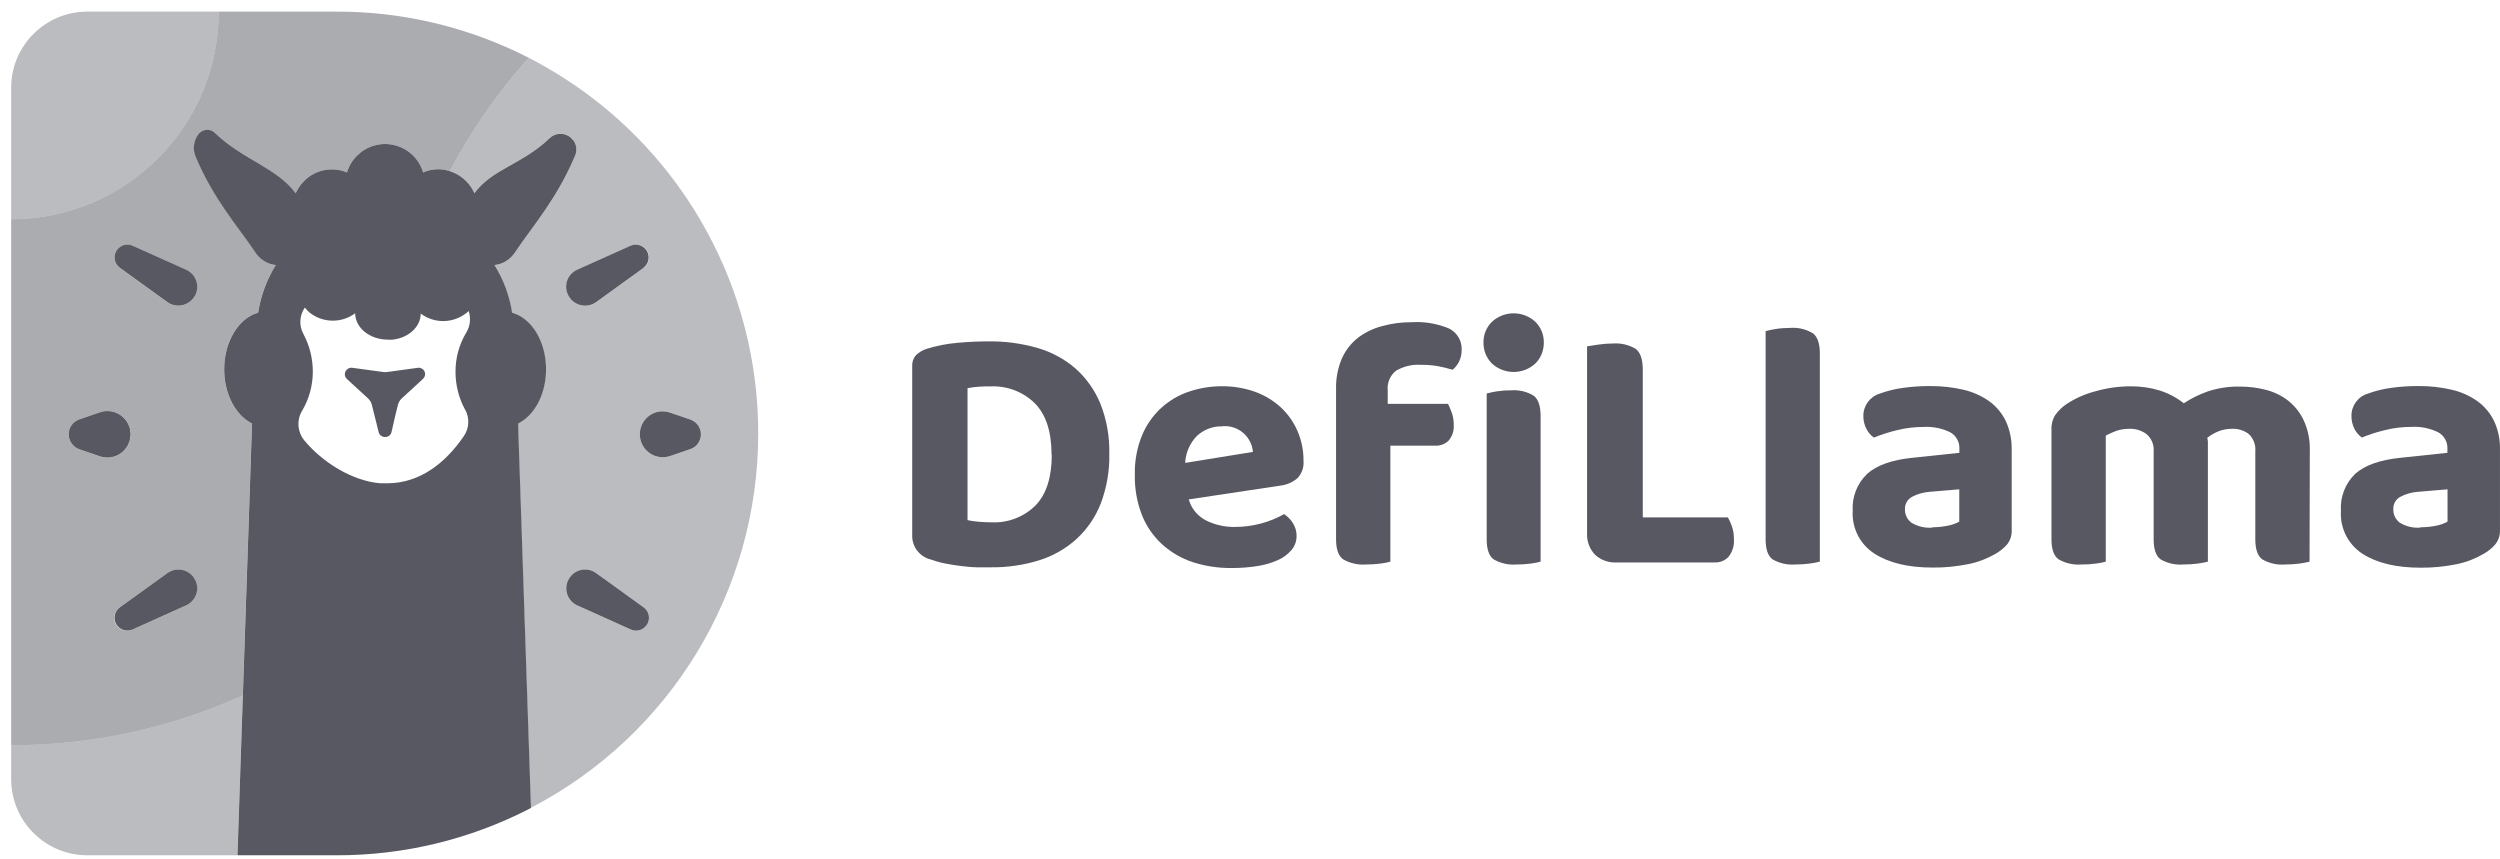
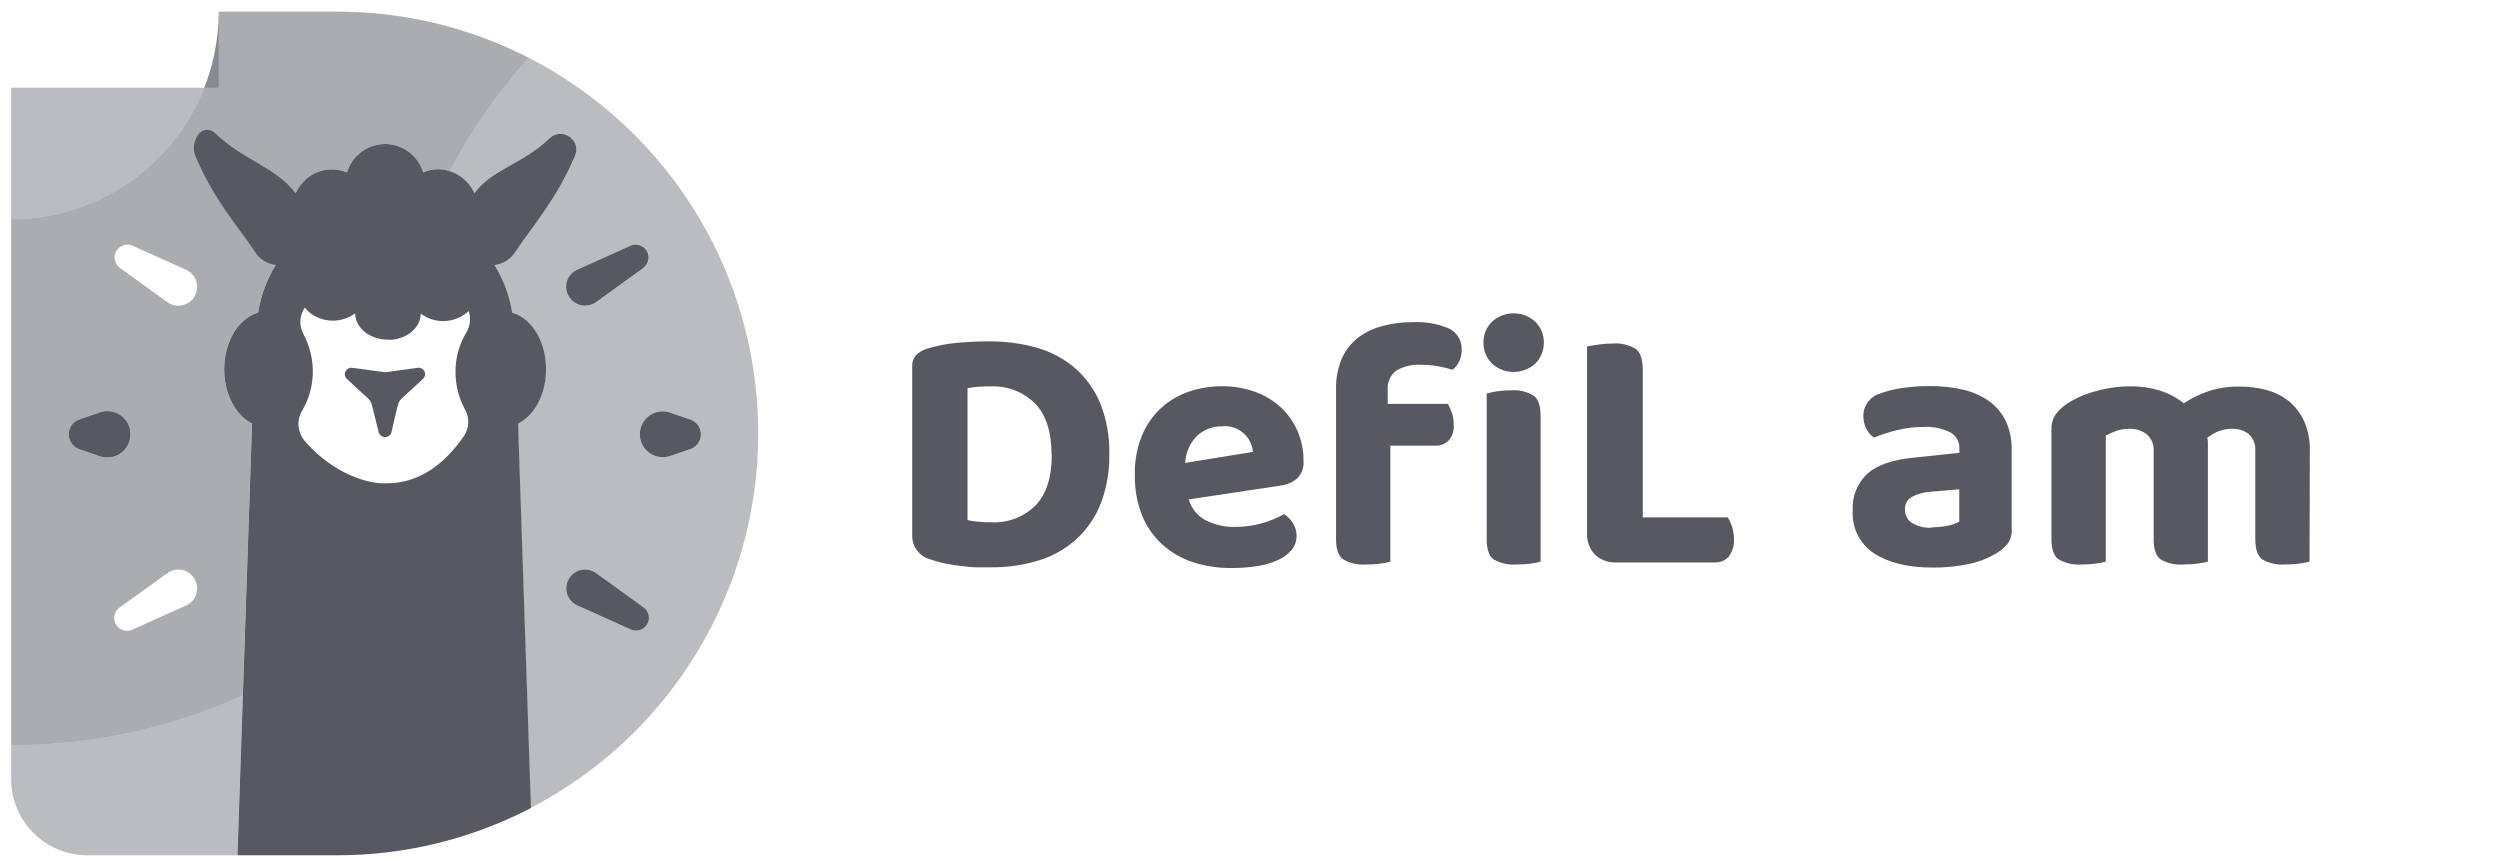
<svg xmlns="http://www.w3.org/2000/svg" width="195" height="67" viewBox="0 0 195 67" fill="none">
  <g opacity="0.9">
    <path opacity="0.4" d="M18.938 54.242L18.518 66.712H6.804C3.53 66.712 0.876 64.054 0.871 60.78V58.127C7.104 58.137 13.261 56.81 18.938 54.242Z" fill="#454650" />
    <path opacity="0.5" d="M15.309 21.933C15.429 22.328 15.384 22.754 15.184 23.114C14.973 23.47 14.623 23.72 14.223 23.81C13.817 23.9 13.392 23.81 13.056 23.57L9.347 20.892C8.901 20.566 8.801 19.941 9.126 19.495C9.407 19.11 9.917 18.974 10.348 19.169L14.518 21.042C14.893 21.212 15.184 21.537 15.309 21.933ZM15.309 46.343C15.179 46.738 14.893 47.059 14.513 47.229L10.343 49.106C9.842 49.346 9.247 49.136 9.006 48.636C8.791 48.19 8.936 47.659 9.342 47.379L13.051 44.706C13.707 44.23 14.623 44.38 15.099 45.036C15.129 45.076 15.154 45.121 15.179 45.161C15.379 45.522 15.424 45.947 15.304 46.343M7.795 35.58L6.203 35.034C5.567 34.819 5.227 34.128 5.442 33.492C5.562 33.137 5.842 32.856 6.203 32.731L7.795 32.185C8.726 31.855 9.752 32.346 10.083 33.282C10.413 34.213 9.922 35.239 8.986 35.569C8.971 35.569 8.961 35.58 8.946 35.584C8.571 35.71 8.17 35.71 7.795 35.584M26.262 0.907H17.061C17.061 9.848 9.812 17.097 0.871 17.102V58.127C7.104 58.137 13.261 56.81 18.938 54.242L19.654 33.036C18.388 32.411 17.482 30.749 17.482 28.806C17.482 26.619 18.623 24.801 20.13 24.391C20.335 23.074 20.801 21.813 21.502 20.676C20.836 20.596 20.24 20.211 19.895 19.635C18.533 17.633 16.696 15.58 15.289 12.261C15.024 11.68 15.099 11 15.479 10.484C15.774 10.098 16.32 10.028 16.706 10.319C16.746 10.349 16.781 10.384 16.816 10.419C18.993 12.481 21.612 13.097 23.058 15.075C23.163 14.829 23.304 14.599 23.474 14.394C24.315 13.302 25.787 12.917 27.058 13.453C27.544 11.811 29.271 10.874 30.908 11.36C31.914 11.66 32.7 12.446 33.001 13.453C33.656 13.157 34.402 13.122 35.083 13.352C36.76 10.159 38.828 7.19 41.24 4.507C36.605 2.134 31.469 0.897 26.262 0.907Z" fill="#454650" />
    <path fill-rule="evenodd" clip-rule="evenodd" d="M9.417 35.335C8.946 35.675 8.341 35.76 7.795 35.575L6.203 35.029C5.567 34.814 5.227 34.123 5.442 33.487C5.562 33.132 5.843 32.852 6.203 32.727L7.795 32.181C8.731 31.86 9.752 32.361 10.073 33.297C10.328 34.048 10.063 34.874 9.417 35.335Z" fill="#454650" />
-     <path fill-rule="evenodd" clip-rule="evenodd" d="M9.066 48.686C8.811 48.24 8.931 47.675 9.347 47.374L13.056 44.701C13.712 44.225 14.628 44.376 15.104 45.031C15.134 45.071 15.159 45.116 15.184 45.157C15.589 45.852 15.354 46.748 14.653 47.154C14.653 47.154 14.653 47.154 14.648 47.154L14.513 47.224L10.343 49.101C9.872 49.312 9.322 49.131 9.066 48.686Z" fill="#454650" />
-     <path fill-rule="evenodd" clip-rule="evenodd" d="M15.184 23.11C14.973 23.465 14.623 23.715 14.223 23.805C13.817 23.896 13.392 23.805 13.056 23.565L9.347 20.887C8.901 20.562 8.801 19.936 9.126 19.49C9.407 19.105 9.917 18.97 10.348 19.165L14.518 21.037C15.254 21.363 15.589 22.229 15.259 22.965C15.259 23.01 15.214 23.055 15.189 23.1" fill="#454650" />
    <path fill-rule="evenodd" clip-rule="evenodd" d="M50.482 48.686C50.226 49.132 49.676 49.312 49.205 49.102L45.035 47.224C44.299 46.899 43.969 46.038 44.294 45.302L44.369 45.157C44.77 44.456 45.656 44.216 46.357 44.611C46.362 44.611 46.367 44.616 46.372 44.621L46.497 44.701L50.206 47.374C50.622 47.675 50.742 48.24 50.487 48.686" fill="#454650" />
    <path fill-rule="evenodd" clip-rule="evenodd" d="M50.201 20.892L46.492 23.571C45.831 24.041 44.91 23.886 44.439 23.225L44.369 23.115C43.954 22.424 44.174 21.533 44.865 21.118C44.91 21.088 44.96 21.063 45.01 21.043L49.18 19.17C49.686 18.945 50.276 19.17 50.507 19.671C50.702 20.102 50.567 20.612 50.181 20.892" fill="#454650" />
    <path fill-rule="evenodd" clip-rule="evenodd" d="M54.672 33.878C54.672 34.398 54.342 34.864 53.851 35.029L52.254 35.575C51.313 35.88 50.302 35.37 49.996 34.428C49.696 33.502 50.186 32.506 51.102 32.181C51.478 32.056 51.879 32.056 52.254 32.181L53.851 32.726C54.342 32.897 54.672 33.357 54.672 33.878Z" fill="#454650" />
    <path fill-rule="evenodd" clip-rule="evenodd" d="M9.417 35.335C8.946 35.675 8.341 35.76 7.795 35.575L6.203 35.029C5.567 34.814 5.227 34.123 5.442 33.487C5.562 33.132 5.843 32.852 6.203 32.727L7.795 32.181C8.731 31.86 9.752 32.361 10.073 33.297C10.328 34.048 10.063 34.874 9.417 35.335Z" fill="#454650" />
    <path opacity="0.4" d="M53.851 35.029L52.254 35.575C51.313 35.88 50.302 35.369 49.996 34.428C49.696 33.502 50.186 32.506 51.102 32.181C51.478 32.055 51.879 32.055 52.254 32.181L53.851 32.726C54.487 32.941 54.827 33.632 54.612 34.268C54.492 34.623 54.211 34.904 53.851 35.029ZM50.482 48.686C50.227 49.131 49.676 49.311 49.205 49.101L45.035 47.224C44.299 46.898 43.969 46.037 44.294 45.302L44.369 45.156C44.77 44.456 45.656 44.215 46.357 44.611C46.362 44.611 46.367 44.616 46.372 44.621L46.497 44.701L50.206 47.374C50.622 47.674 50.742 48.24 50.487 48.686M44.239 21.933C44.369 21.538 44.655 21.217 45.035 21.047L49.205 19.175C49.711 18.949 50.302 19.175 50.532 19.675C50.727 20.106 50.592 20.616 50.206 20.897L46.497 23.575C45.836 24.046 44.915 23.89 44.444 23.23L44.374 23.119C44.164 22.759 44.114 22.329 44.239 21.933ZM44.074 6.144C43.158 5.553 42.217 5.007 41.24 4.507C38.828 7.19 36.76 10.159 35.083 13.353C35.674 13.543 36.199 13.903 36.585 14.394C36.75 14.604 36.89 14.829 37 15.075C38.357 13.217 40.745 12.797 42.837 10.805C43.258 10.369 43.929 10.304 44.424 10.649C44.535 10.719 44.625 10.815 44.7 10.92C44.98 11.275 45.035 11.761 44.845 12.171L44.785 12.311C43.383 15.565 41.556 17.638 40.204 19.635C39.849 20.216 39.248 20.602 38.572 20.677C39.268 21.813 39.724 23.075 39.919 24.391C41.276 24.762 42.332 26.263 42.532 28.156C42.557 28.371 42.567 28.591 42.567 28.806C42.567 30.634 41.766 32.216 40.61 32.911C40.54 32.962 40.47 33.002 40.395 33.037V33.352L41.396 63.018C52.299 57.361 59.142 46.097 59.142 33.813C59.152 22.629 53.475 12.206 44.074 6.144Z" fill="#454650" />
    <path d="M36.279 31.945C36.645 32.606 36.605 33.417 36.169 34.032C34.743 36.115 32.745 37.697 30.202 37.697H29.662C27.464 37.507 25.156 36.07 23.729 34.343C23.204 33.697 23.128 32.796 23.544 32.075C24.105 31.144 24.4 30.073 24.4 28.986C24.4 27.965 24.15 26.959 23.669 26.058C23.309 25.402 23.354 24.601 23.779 23.99C23.889 24.135 24.015 24.271 24.155 24.386C25.191 25.202 26.643 25.222 27.704 24.436C27.704 25.572 28.851 26.493 30.257 26.493C30.387 26.503 30.512 26.503 30.643 26.493C31.874 26.343 32.815 25.492 32.815 24.461C33.892 25.267 35.373 25.232 36.415 24.386L36.555 24.261C36.745 24.821 36.675 25.432 36.37 25.938C35.814 26.864 35.524 27.925 35.529 29.006C35.529 30.038 35.789 31.054 36.279 31.96M44.685 10.919C44.61 10.814 44.52 10.719 44.409 10.649C43.919 10.314 43.258 10.379 42.843 10.804C40.75 12.807 38.337 13.217 37.005 15.074C36.895 14.829 36.755 14.604 36.59 14.393C36.204 13.903 35.679 13.543 35.088 13.352C34.407 13.122 33.661 13.157 33.005 13.452C32.52 11.81 30.793 10.874 29.156 11.36C28.15 11.66 27.364 12.446 27.063 13.452C25.792 12.917 24.32 13.302 23.479 14.393C23.309 14.599 23.169 14.829 23.063 15.074C21.617 13.097 18.998 12.481 16.821 10.419C16.5 10.058 15.95 10.028 15.589 10.349C15.589 10.349 15.589 10.349 15.584 10.354C15.539 10.394 15.499 10.434 15.464 10.484C15.084 10.999 15.009 11.68 15.274 12.261C16.681 15.58 18.518 17.622 19.88 19.635C20.23 20.216 20.831 20.601 21.506 20.676C20.806 21.813 20.34 23.074 20.135 24.391C18.633 24.801 17.487 26.618 17.487 28.806C17.487 30.748 18.393 32.41 19.659 33.036L18.943 54.242L18.523 66.712H26.262C31.469 66.722 36.605 65.486 41.241 63.113L41.416 63.018L40.42 33.352V33.036C40.495 33.001 40.565 32.961 40.635 32.911C41.791 32.215 42.592 30.633 42.592 28.806C42.592 28.591 42.582 28.371 42.557 28.155C42.357 26.263 41.301 24.761 39.944 24.391C39.744 23.074 39.278 21.808 38.572 20.676C39.248 20.601 39.849 20.216 40.204 19.635C41.556 17.633 43.383 15.565 44.785 12.311L44.845 12.171C45.035 11.76 44.98 11.275 44.7 10.919" fill="#454650" />
-     <path opacity="0.4" d="M17.061 0.907C17.061 9.848 9.812 17.097 0.871 17.102V6.839C0.871 3.565 3.53 0.907 6.804 0.907H17.061Z" fill="#454650" />
+     <path opacity="0.4" d="M17.061 0.907C17.061 9.848 9.812 17.097 0.871 17.102V6.839H17.061Z" fill="#454650" />
    <path fill-rule="evenodd" clip-rule="evenodd" d="M33 29.547L31.333 31.079C31.188 31.215 31.088 31.39 31.038 31.58C30.928 32.02 30.713 32.886 30.537 33.708C30.482 33.938 30.272 34.093 30.037 34.088C29.802 34.093 29.591 33.938 29.536 33.708L29.006 31.58C28.96 31.39 28.855 31.215 28.71 31.079L27.043 29.547C26.848 29.352 26.848 29.037 27.043 28.842C27.153 28.727 27.308 28.666 27.469 28.686L29.972 29.027H30.107L30.302 29.002L32.61 28.686C32.82 28.666 33.02 28.776 33.111 28.967C33.201 29.167 33.156 29.397 32.995 29.547" fill="#454650" />
    <path d="M86.526 35.399C86.556 36.721 86.326 38.037 85.86 39.274C85.45 40.325 84.804 41.271 83.973 42.037C83.137 42.793 82.145 43.364 81.069 43.699C79.848 44.08 78.571 44.265 77.29 44.25H76.228C75.833 44.25 75.422 44.2 75.012 44.155C74.601 44.11 74.176 44.04 73.75 43.959C73.355 43.884 72.969 43.774 72.589 43.639C71.728 43.424 71.132 42.643 71.152 41.757V28.566C71.132 28.255 71.237 27.945 71.442 27.71C71.678 27.479 71.968 27.304 72.284 27.209C73.064 26.964 73.875 26.809 74.691 26.738C75.537 26.663 76.313 26.628 77.014 26.628C78.326 26.603 79.627 26.774 80.889 27.129C81.995 27.444 83.022 27.995 83.893 28.746C84.739 29.502 85.399 30.438 85.83 31.484C86.321 32.731 86.556 34.062 86.526 35.399ZM82.02 35.454C82.02 33.667 81.585 32.33 80.709 31.449C79.798 30.558 78.561 30.088 77.29 30.138C76.959 30.138 76.644 30.138 76.353 30.163C76.058 30.183 75.758 30.218 75.467 30.278V40.57C75.753 40.636 76.043 40.675 76.338 40.696C76.679 40.726 77.004 40.741 77.34 40.741C78.616 40.801 79.863 40.325 80.769 39.424C81.62 38.548 82.04 37.226 82.04 35.449H82.02V35.454Z" fill="#454650" />
    <path d="M92.723 38.953C92.923 39.669 93.419 40.265 94.08 40.6C94.776 40.941 95.542 41.116 96.318 41.101C97.664 41.101 98.986 40.76 100.162 40.1C100.443 40.285 100.683 40.535 100.858 40.821C101.038 41.111 101.133 41.446 101.133 41.787C101.138 42.192 101.003 42.588 100.743 42.898C100.453 43.233 100.087 43.504 99.682 43.684C99.171 43.914 98.63 44.069 98.075 44.154C97.404 44.26 96.723 44.31 96.042 44.305C95.021 44.315 94.01 44.16 93.039 43.849C92.153 43.559 91.337 43.083 90.646 42.458C89.965 41.832 89.429 41.066 89.084 40.205C88.683 39.194 88.493 38.107 88.518 37.021C88.493 35.97 88.683 34.923 89.084 33.947C89.76 32.32 91.116 31.069 92.793 30.528C93.599 30.263 94.445 30.127 95.296 30.127C96.177 30.117 97.053 30.263 97.885 30.558C98.625 30.823 99.306 31.229 99.887 31.759C100.453 32.28 100.898 32.911 101.204 33.617C101.524 34.358 101.684 35.159 101.674 35.965C101.714 36.455 101.539 36.941 101.204 37.296C100.828 37.617 100.367 37.817 99.877 37.877L92.723 38.953ZM95.351 33.256C94.621 33.231 93.915 33.496 93.374 33.987C92.813 34.553 92.483 35.309 92.443 36.105L97.729 35.249C97.624 34.037 96.563 33.141 95.351 33.246V33.256Z" fill="#454650" />
    <path d="M108.242 31.5H112.948C113.038 31.685 113.133 31.915 113.238 32.19C113.344 32.481 113.394 32.791 113.389 33.102C113.434 33.562 113.288 34.023 112.988 34.373C112.708 34.638 112.337 34.779 111.952 34.764H108.448V43.81C108.192 43.88 107.932 43.93 107.672 43.96C107.306 44.01 106.936 44.03 106.565 44.03C105.94 44.08 105.314 43.94 104.768 43.629C104.398 43.364 104.212 42.843 104.212 42.068V30.308C104.197 29.502 104.353 28.696 104.668 27.955C104.953 27.325 105.384 26.769 105.93 26.338C106.49 25.918 107.126 25.612 107.802 25.437C108.558 25.227 109.339 25.127 110.125 25.132C111.121 25.072 112.122 25.242 113.043 25.632C113.664 25.948 114.044 26.599 114.009 27.294C114.014 27.615 113.944 27.935 113.799 28.221C113.679 28.461 113.509 28.671 113.298 28.841C112.928 28.726 112.558 28.636 112.177 28.566C111.737 28.486 111.286 28.451 110.835 28.456C110.16 28.411 109.484 28.571 108.898 28.911C108.433 29.277 108.182 29.853 108.242 30.443V31.5ZM115.711 26.714C115.701 26.113 115.937 25.532 116.362 25.107C117.323 24.216 118.805 24.216 119.766 25.107C120.192 25.532 120.427 26.113 120.417 26.714C120.427 27.325 120.197 27.91 119.766 28.346C118.805 29.237 117.323 29.237 116.362 28.346C115.932 27.91 115.701 27.325 115.711 26.714ZM120.167 43.81C119.912 43.88 119.651 43.93 119.391 43.96C119.025 44.01 118.655 44.03 118.285 44.03C117.664 44.08 117.043 43.94 116.502 43.629C116.142 43.364 115.962 42.843 115.962 42.068V30.694C116.217 30.623 116.477 30.568 116.738 30.528C117.103 30.473 117.474 30.443 117.844 30.448C118.465 30.393 119.091 30.538 119.626 30.864C119.987 31.139 120.167 31.665 120.167 32.441V43.81Z" fill="#454650" />
    <path d="M124.412 43.269C123.986 42.818 123.761 42.218 123.791 41.597V27.014L124.662 26.879C125.033 26.824 125.408 26.794 125.784 26.794C126.409 26.744 127.04 26.889 127.581 27.209C127.951 27.485 128.137 28.03 128.137 28.841V40.355H134.775C134.905 40.586 135.01 40.821 135.095 41.071C135.2 41.387 135.25 41.712 135.245 42.042C135.285 42.533 135.14 43.019 134.845 43.409C134.569 43.719 134.169 43.89 133.753 43.87H126.089C125.473 43.905 124.868 43.689 124.412 43.269Z" fill="#454650" />
-     <path d="M140.041 44.029C139.42 44.08 138.799 43.939 138.259 43.629C137.898 43.364 137.718 42.843 137.718 42.067V25.827C137.978 25.757 138.239 25.702 138.504 25.662C138.874 25.602 139.25 25.577 139.625 25.577C140.246 25.527 140.862 25.672 141.398 25.993C141.768 26.268 141.948 26.794 141.948 27.57V43.809C141.683 43.874 141.418 43.924 141.147 43.959C140.782 44.01 140.411 44.029 140.041 44.029Z" fill="#454650" />
    <path d="M150.554 30.113C151.435 30.108 152.311 30.203 153.167 30.403C153.888 30.573 154.569 30.879 155.169 31.304C155.72 31.705 156.161 32.24 156.456 32.851C156.771 33.547 156.927 34.303 156.912 35.069V41.321C156.937 41.732 156.811 42.132 156.561 42.458C156.306 42.748 156 42.993 155.665 43.189C155.014 43.569 154.303 43.844 153.563 43.995C152.631 44.185 151.685 44.28 150.739 44.27C148.837 44.27 147.325 43.904 146.199 43.179C145.077 42.453 144.431 41.176 144.511 39.844C144.441 38.758 144.862 37.702 145.648 36.951C146.404 36.285 147.57 35.87 149.152 35.709L152.832 35.319V35.019C152.862 34.483 152.581 33.977 152.116 33.717C151.47 33.402 150.754 33.261 150.038 33.302C149.342 33.302 148.652 33.382 147.976 33.552C147.36 33.697 146.749 33.892 146.163 34.133C145.913 33.957 145.713 33.722 145.578 33.447C145.418 33.136 145.337 32.796 145.342 32.446C145.332 31.65 145.853 30.939 146.614 30.703C147.22 30.483 147.846 30.328 148.481 30.248C149.167 30.153 149.863 30.108 150.554 30.113ZM150.719 41.126C151.125 41.126 151.525 41.086 151.921 41.006C152.236 40.951 152.541 40.841 152.822 40.686V38.167L150.554 38.358C150.053 38.388 149.568 38.523 149.127 38.758C148.782 38.948 148.571 39.319 148.586 39.714C148.571 40.125 148.757 40.515 149.087 40.766C149.583 41.071 150.163 41.206 150.739 41.151L150.719 41.126Z" fill="#454650" />
    <path d="M180.145 43.81C179.879 43.875 179.614 43.925 179.344 43.96C178.978 44.01 178.608 44.03 178.237 44.03C177.617 44.08 176.996 43.94 176.455 43.629C176.095 43.364 175.914 42.843 175.914 42.068V35.204C175.96 34.703 175.774 34.213 175.414 33.862C175.033 33.567 174.563 33.422 174.082 33.447C173.727 33.447 173.371 33.512 173.041 33.642C172.731 33.767 172.435 33.938 172.17 34.143C172.19 34.233 172.205 34.328 172.215 34.418V43.81C171.95 43.875 171.684 43.925 171.414 43.96C171.049 44.01 170.678 44.03 170.308 44.03C169.687 44.08 169.066 43.94 168.525 43.629C168.165 43.364 167.985 42.843 167.985 42.068V35.204C168.025 34.694 167.82 34.193 167.429 33.862C167.039 33.572 166.558 33.427 166.072 33.447C165.712 33.447 165.357 33.502 165.021 33.627C164.756 33.727 164.501 33.843 164.25 33.978V43.81C163.995 43.88 163.735 43.93 163.474 43.96C163.109 44.01 162.738 44.03 162.368 44.03C161.742 44.08 161.116 43.94 160.571 43.629C160.2 43.364 160.015 42.843 160.015 42.068V33.517C159.995 33.107 160.1 32.701 160.32 32.356C160.556 32.03 160.846 31.75 161.177 31.525C161.867 31.069 162.633 30.729 163.434 30.523C164.345 30.258 165.292 30.128 166.243 30.133C166.989 30.133 167.73 30.238 168.44 30.453C169.126 30.669 169.772 31.009 170.338 31.455C170.923 31.069 171.554 30.759 172.215 30.528C173.021 30.263 173.867 30.133 174.718 30.153C175.414 30.153 176.11 30.238 176.781 30.418C177.406 30.584 177.997 30.874 178.508 31.274C179.023 31.695 179.434 32.225 179.709 32.826C180.029 33.552 180.19 34.338 180.165 35.134L180.145 43.81Z" fill="#454650" />
-     <path d="M188.64 30.113C189.521 30.103 190.397 30.203 191.253 30.403C191.974 30.569 192.655 30.879 193.256 31.304C193.806 31.705 194.247 32.236 194.542 32.851C194.863 33.547 195.018 34.303 194.998 35.069V41.322C195.018 41.737 194.888 42.143 194.627 42.468C194.372 42.758 194.067 43.009 193.726 43.199C193.076 43.579 192.365 43.855 191.624 44.005C190.693 44.195 189.746 44.29 188.8 44.28C186.903 44.28 185.391 43.915 184.265 43.189C183.148 42.458 182.508 41.187 182.593 39.855C182.518 38.769 182.928 37.707 183.714 36.951C184.47 36.285 185.636 35.87 187.218 35.71L190.898 35.319V35.019C190.928 34.483 190.648 33.978 190.177 33.717C189.531 33.402 188.815 33.257 188.099 33.297C187.404 33.297 186.713 33.377 186.037 33.547C185.416 33.692 184.81 33.888 184.225 34.128C183.979 33.953 183.779 33.717 183.644 33.447C183.489 33.137 183.409 32.791 183.414 32.446C183.404 31.645 183.919 30.934 184.685 30.704C185.291 30.483 185.917 30.328 186.553 30.248C187.243 30.153 187.944 30.108 188.64 30.113ZM188.805 41.126C189.211 41.126 189.616 41.086 190.012 41.006C190.327 40.951 190.628 40.846 190.908 40.686V38.168L188.64 38.358C188.139 38.388 187.654 38.523 187.213 38.758C186.868 38.949 186.663 39.319 186.678 39.715C186.663 40.125 186.853 40.516 187.178 40.766C187.664 41.066 188.235 41.202 188.805 41.151V41.126Z" fill="#454650" />
  </g>
</svg>